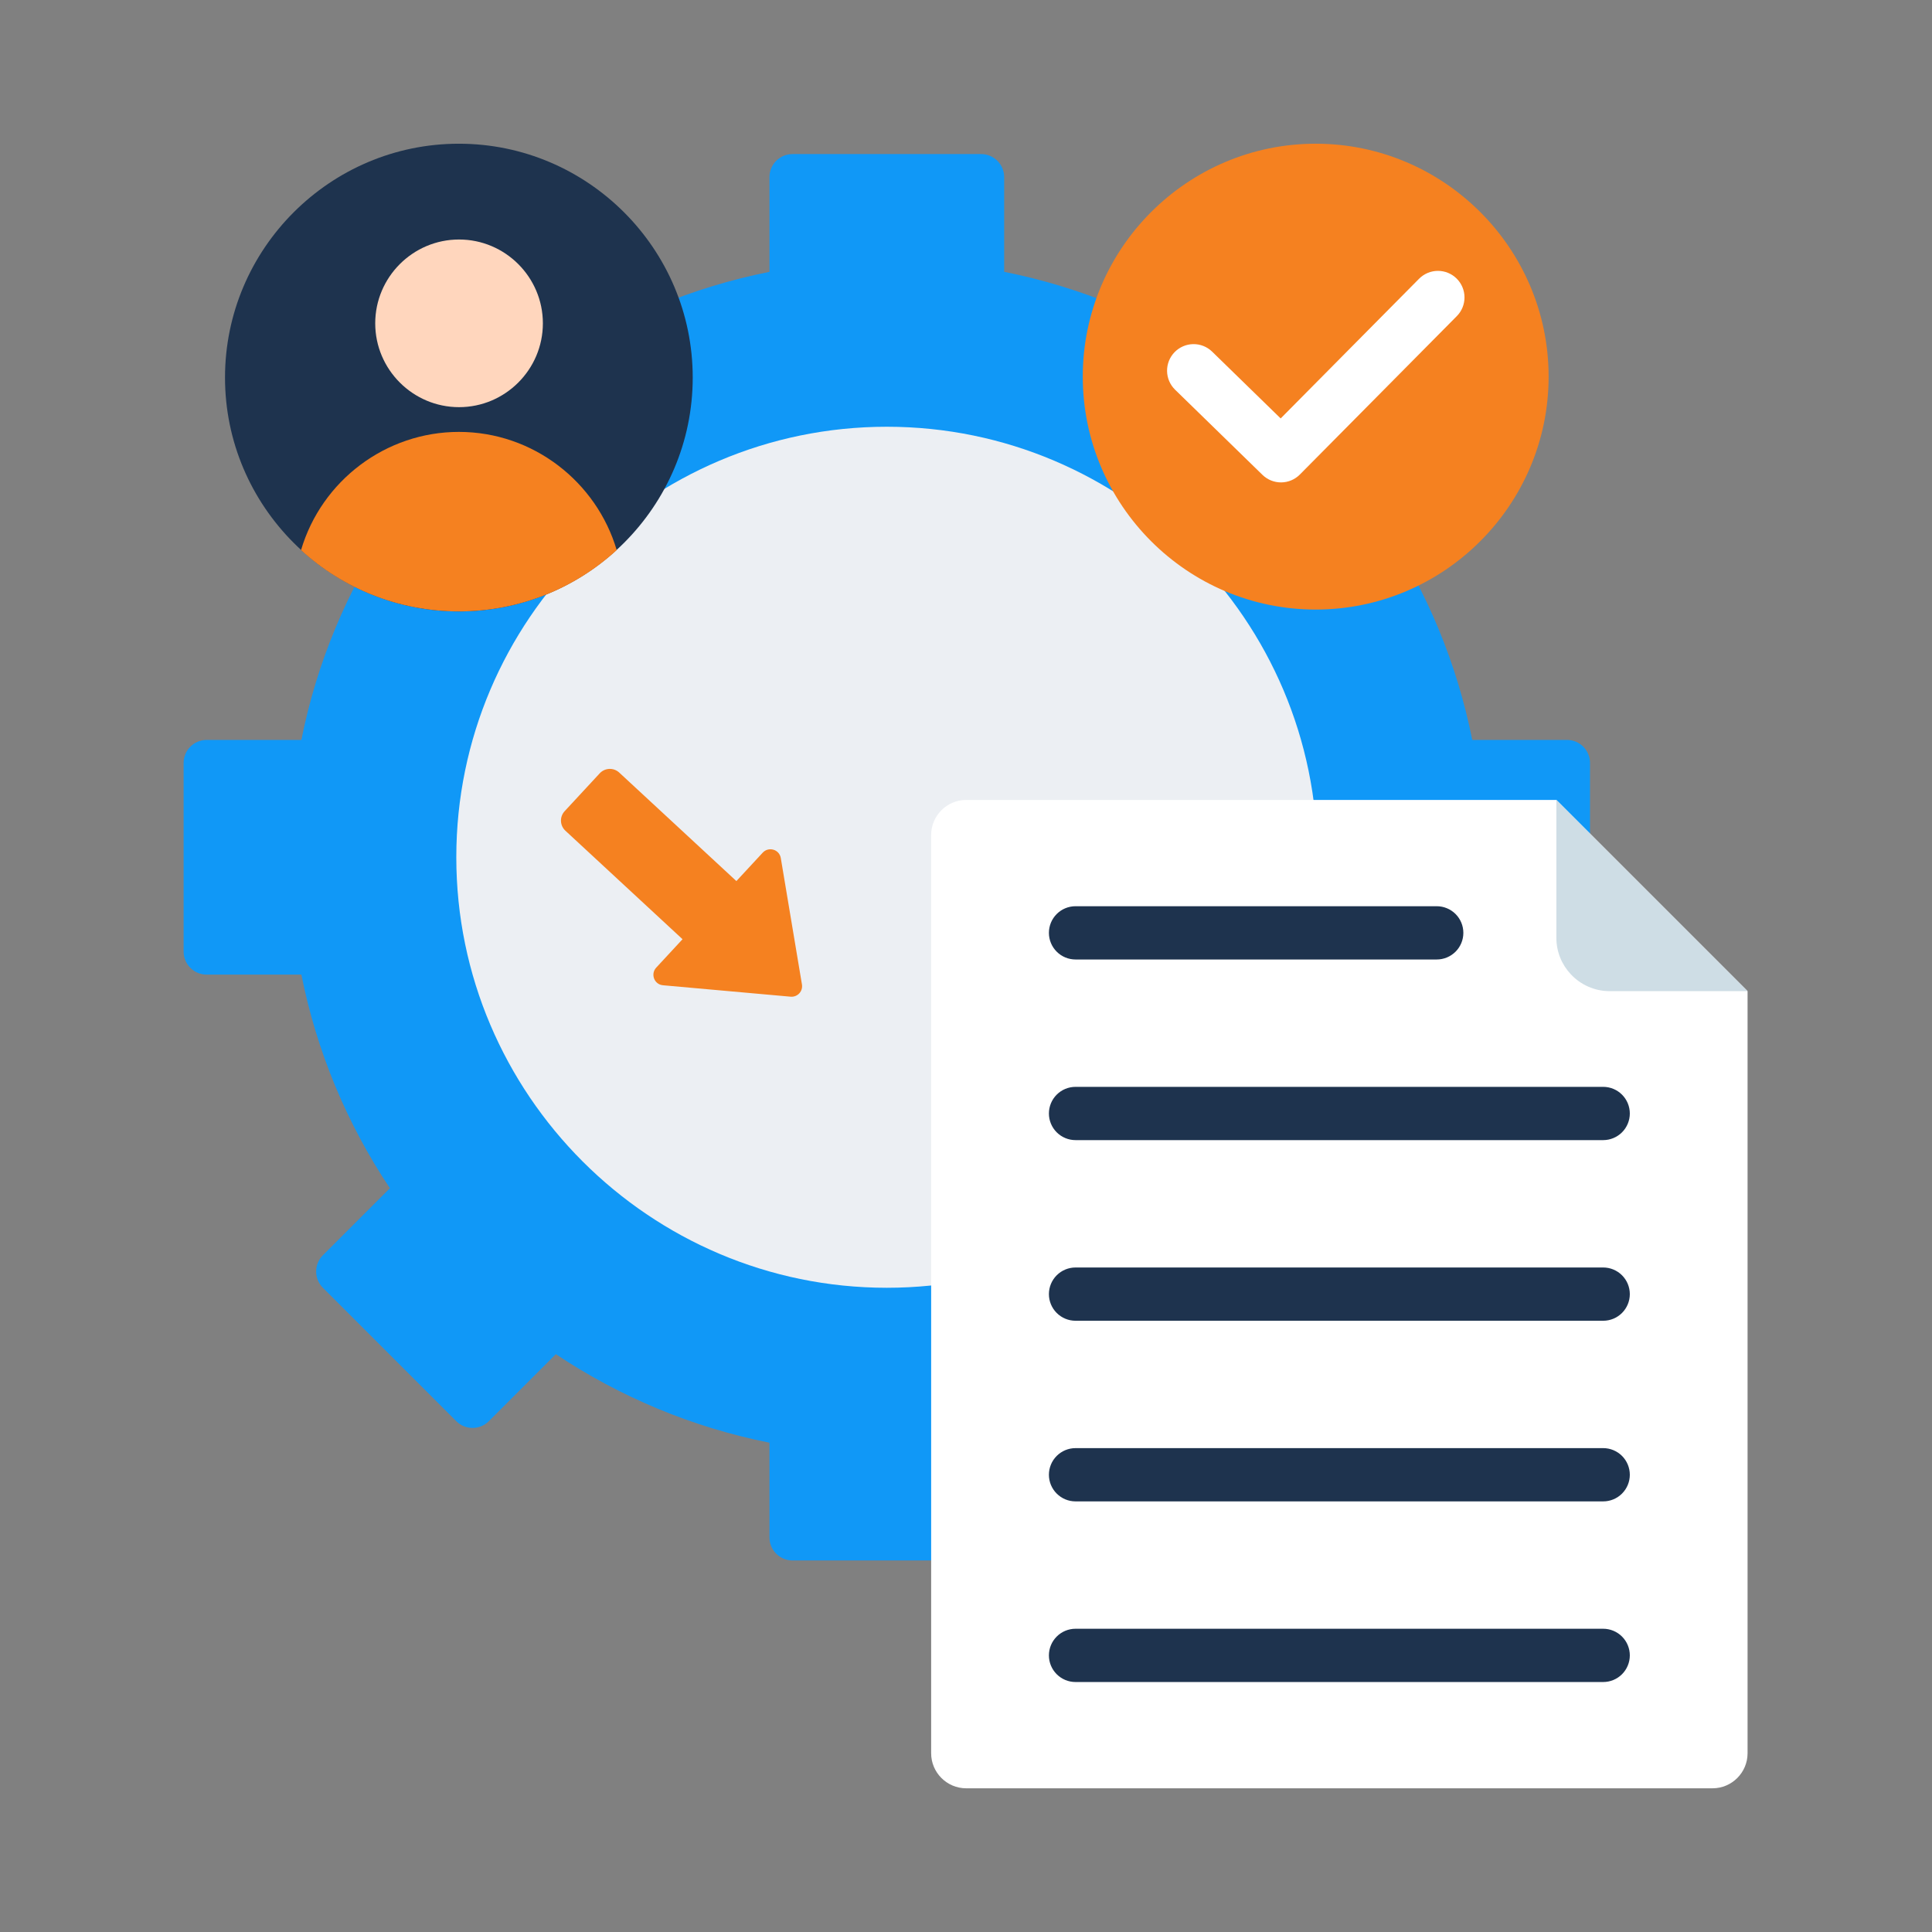
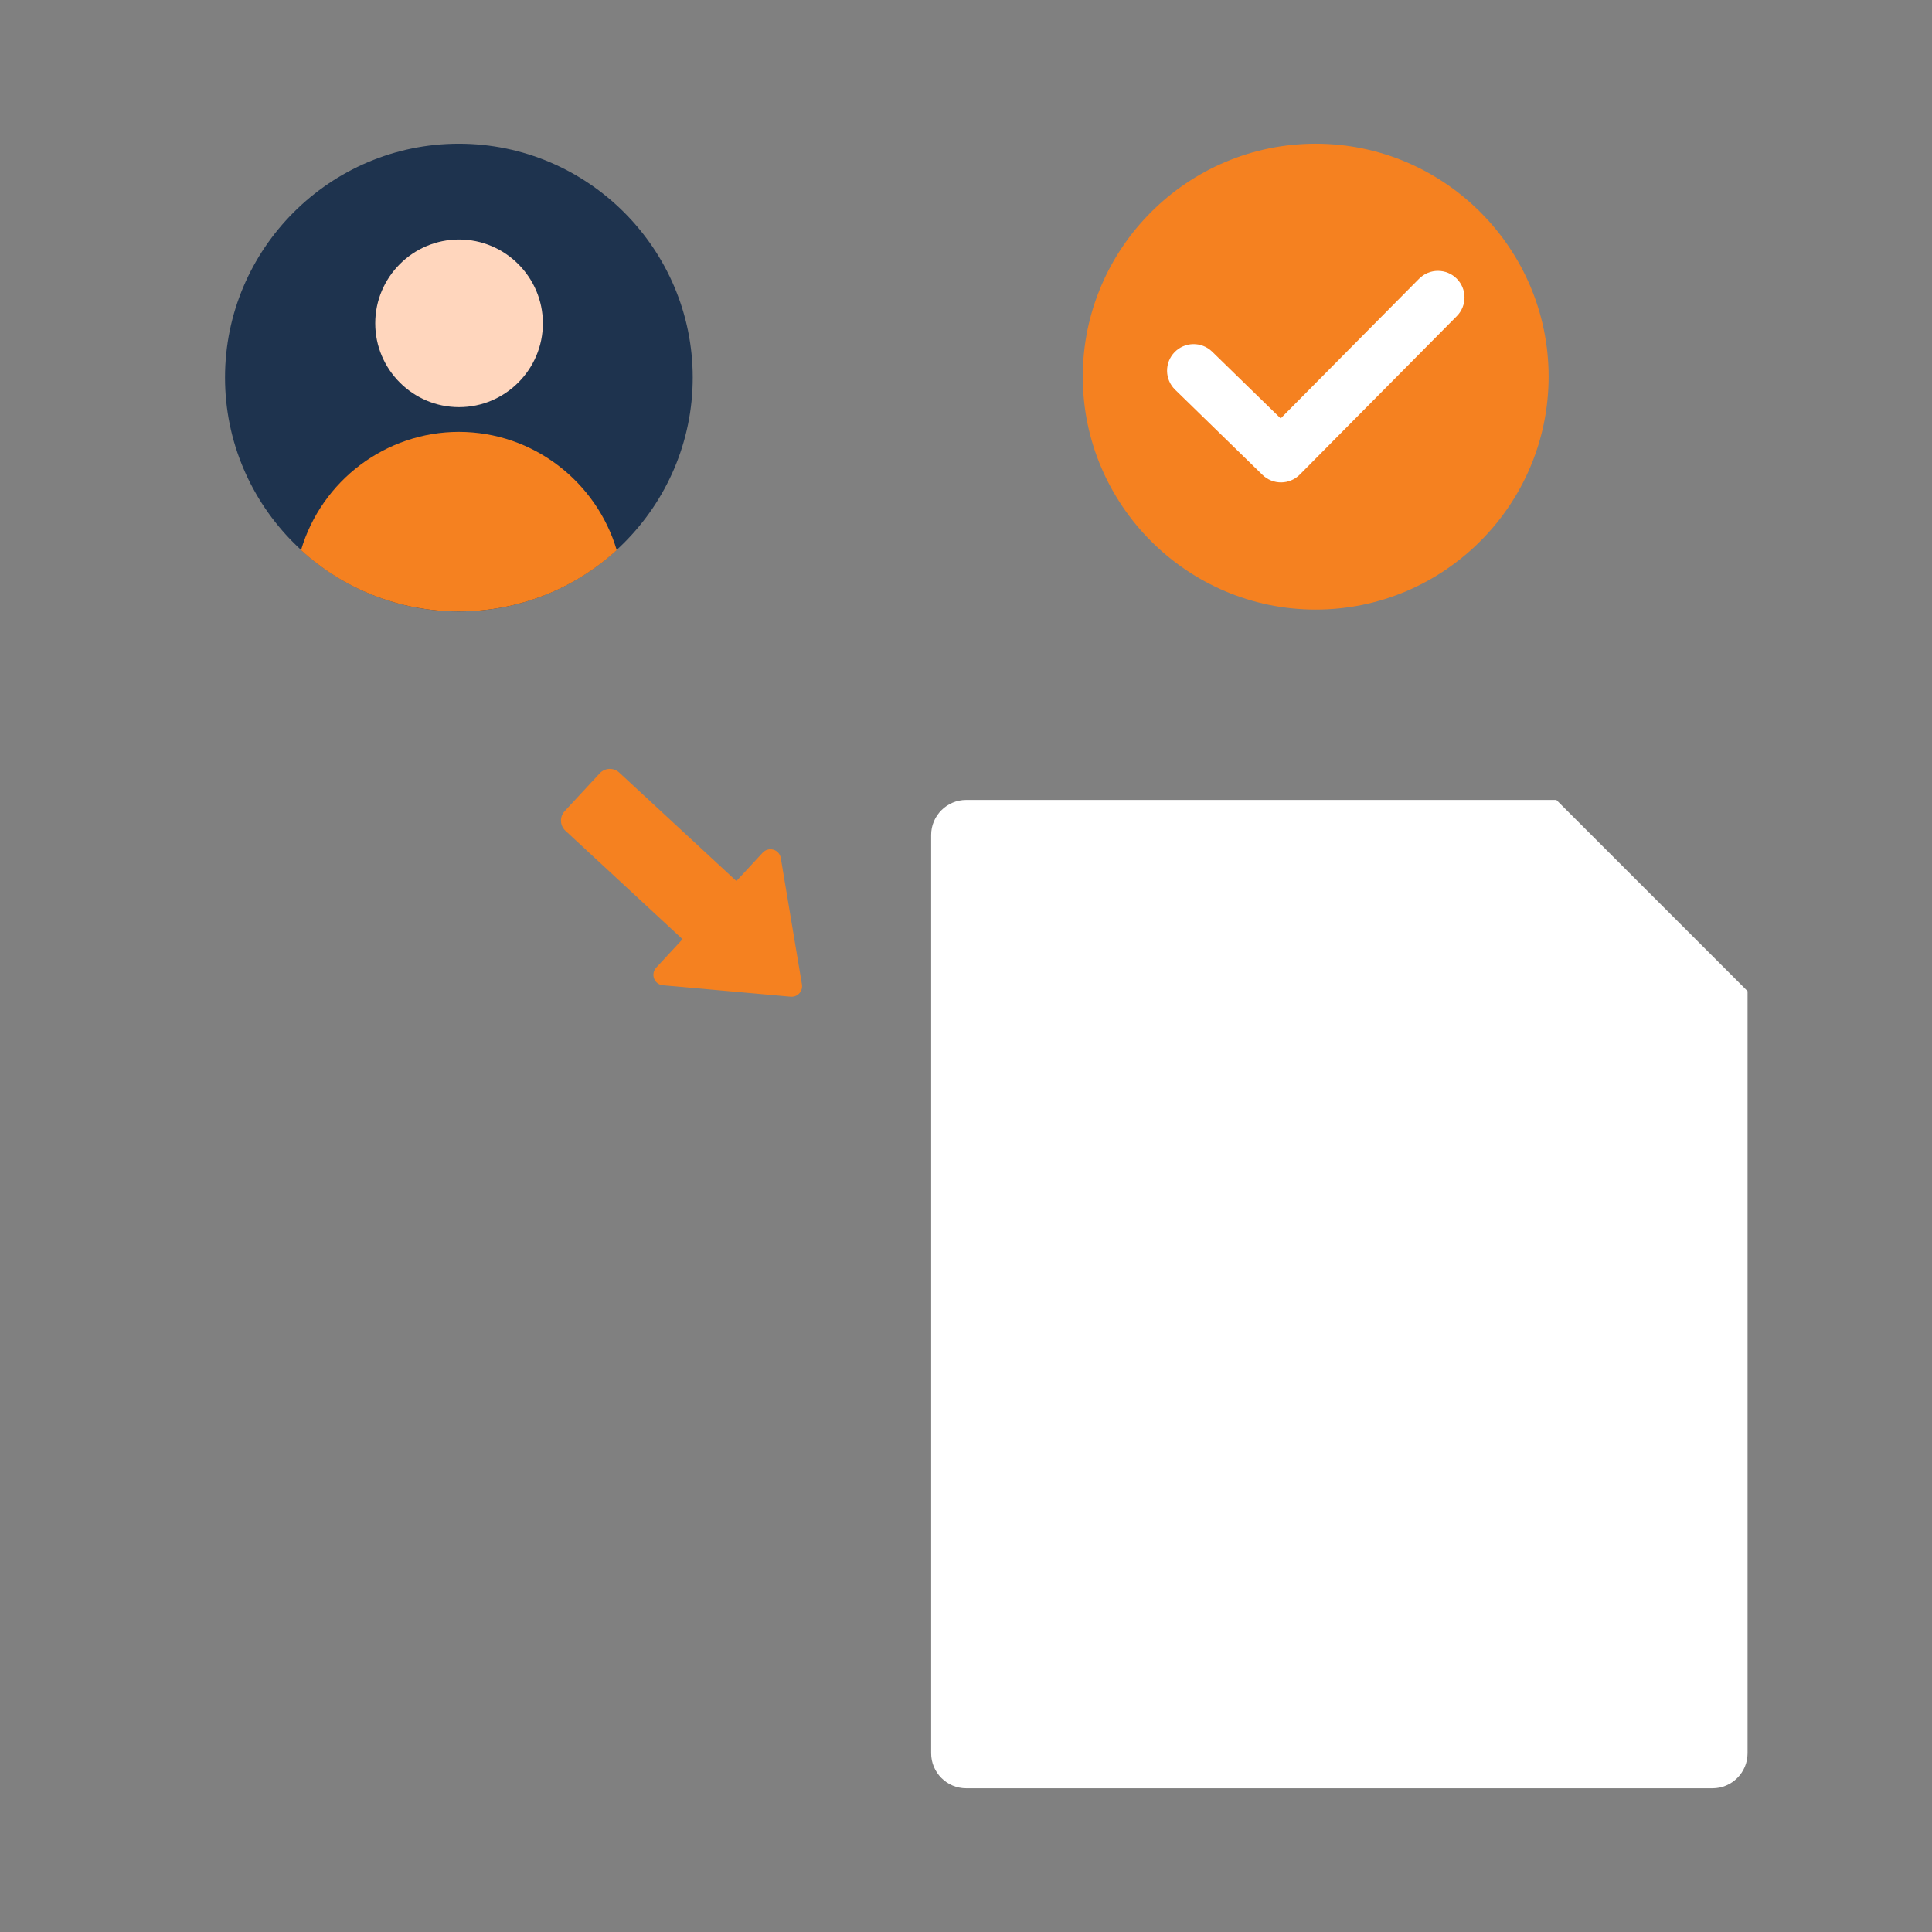
<svg xmlns="http://www.w3.org/2000/svg" width="242" height="242" viewBox="0 0 242 242" fill="none">
  <rect x="0" y="0" width="242" height="242" fill="#808080" stroke="none" />
-   <path fill-rule="evenodd" clip-rule="evenodd" d="M99.263 19.298H122.9C124.486 19.298 125.78 20.592 125.78 22.178V34.049C135.513 35.989 144.564 39.818 152.536 45.138L160.935 36.739C162.056 35.618 163.886 35.618 165.008 36.739L181.721 53.454C182.843 54.576 182.843 56.405 181.721 57.527L173.323 65.926C178.738 74.031 182.506 83.122 184.413 92.681H196.283C197.869 92.681 199.163 93.975 199.163 95.562V119.199C199.163 120.785 197.869 122.078 196.283 122.078H184.413C182.473 131.812 178.644 140.862 173.323 148.835L181.721 157.233C182.843 158.355 182.843 160.184 181.721 161.306L165.008 178.019C163.886 179.141 162.056 179.141 160.934 178.019L152.537 169.622C144.431 175.036 135.34 178.804 125.78 180.712V192.581C125.78 194.167 124.486 195.461 122.9 195.461H99.263C97.677 195.461 96.383 194.167 96.383 192.581V180.712C86.65 178.772 77.599 174.942 69.626 169.622L61.228 178.02C60.107 179.141 58.277 179.141 57.156 178.02L40.442 161.306C39.32 160.184 39.32 158.355 40.442 157.233L48.839 148.835C43.424 140.73 39.656 131.638 37.75 122.078H25.88C24.294 122.078 23 120.785 23 119.199V95.562C23 93.975 24.294 92.681 25.88 92.681H37.75C39.69 82.948 43.52 73.897 48.84 65.925L40.442 57.527C39.32 56.406 39.32 54.576 40.442 53.454L57.156 36.741C58.277 35.619 60.107 35.619 61.228 36.741L69.626 45.139C77.732 39.724 86.823 35.957 96.383 34.05V22.179C96.383 20.593 97.677 19.3 99.263 19.3L99.263 19.298Z" fill="#1098F7" />
-   <path fill-rule="evenodd" clip-rule="evenodd" d="M111.082 161.305C140.783 161.305 165.008 137.08 165.008 107.379C165.008 77.678 140.783 53.453 111.082 53.453C81.38 53.453 57.156 77.678 57.156 107.379C57.156 137.081 81.38 161.305 111.082 161.305Z" fill="#ECEFF3" />
  <path fill-rule="evenodd" clip-rule="evenodd" d="M92.239 110.363L95.535 106.804C96.264 106.017 97.617 106.375 97.802 107.482L100.451 123.313C100.484 123.512 100.472 123.716 100.414 123.909C100.356 124.102 100.255 124.279 100.118 124.427C99.981 124.574 99.812 124.689 99.624 124.761C99.436 124.833 99.234 124.862 99.033 124.844L83.046 123.413C81.928 123.313 81.468 121.99 82.197 121.204L85.493 117.645L70.818 104.051C70.483 103.74 70.284 103.308 70.267 102.85C70.249 102.393 70.414 101.947 70.724 101.611L75.123 96.863C75.434 96.528 75.866 96.33 76.324 96.312C76.781 96.295 77.227 96.459 77.563 96.77L92.239 110.364V110.363Z" fill="#F58120" />
  <path fill-rule="evenodd" clip-rule="evenodd" d="M164.802 76.353C180.872 76.353 193.978 63.247 193.978 47.177C193.978 31.107 180.872 18.001 164.802 18.001C148.732 18.001 135.626 31.107 135.626 47.177C135.626 63.247 148.732 76.353 164.802 76.353Z" fill="#F58120" />
  <path fill-rule="evenodd" clip-rule="evenodd" d="M177.757 34.91C178.065 34.6 178.431 34.354 178.834 34.185C179.237 34.017 179.669 33.93 180.106 33.929C180.543 33.928 180.976 34.012 181.38 34.178C181.784 34.345 182.151 34.589 182.461 34.897C182.771 35.205 183.017 35.571 183.185 35.974C183.353 36.377 183.44 36.809 183.442 37.246C183.443 37.683 183.358 38.116 183.192 38.52C183.026 38.924 182.782 39.291 182.474 39.601L162.814 59.444C162.197 60.065 161.359 60.418 160.483 60.425C159.608 60.432 158.764 60.094 158.137 59.483L147.17 48.794C146.547 48.176 146.193 47.338 146.185 46.461C146.178 45.585 146.516 44.74 147.127 44.112C147.739 43.483 148.574 43.121 149.45 43.105C150.327 43.089 151.175 43.419 151.809 44.025L160.415 52.413L177.756 34.91H177.757ZM116.635 219.612V104.588C116.635 102.172 118.606 100.201 121.022 100.201H194.949L218.898 124.15V219.612C218.898 222.029 216.927 224 214.51 224H121.022C118.606 224 116.635 222.029 116.635 219.612V219.612Z" fill="white" />
-   <path fill-rule="evenodd" clip-rule="evenodd" d="M134.721 120.184C133.836 120.184 132.987 119.832 132.362 119.207C131.736 118.581 131.385 117.733 131.385 116.848C131.385 115.963 131.736 115.114 132.362 114.489C132.987 113.863 133.836 113.512 134.721 113.512H179.962C180.847 113.512 181.695 113.863 182.321 114.489C182.947 115.114 183.298 115.963 183.298 116.848C183.298 117.733 182.947 118.581 182.321 119.207C181.695 119.832 180.847 120.184 179.962 120.184H134.721ZM134.721 210.688C133.836 210.688 132.987 210.337 132.362 209.711C131.736 209.086 131.385 208.237 131.385 207.352C131.385 206.468 131.736 205.619 132.362 204.994C132.987 204.368 133.836 204.016 134.721 204.016H200.813C201.697 204.016 202.546 204.368 203.172 204.994C203.797 205.619 204.149 206.468 204.149 207.352C204.149 208.237 203.797 209.086 203.172 209.711C202.546 210.337 201.697 210.688 200.813 210.688H134.721ZM134.721 188.062C133.836 188.062 132.987 187.711 132.362 187.085C131.736 186.46 131.385 185.611 131.385 184.726C131.385 183.842 131.736 182.993 132.362 182.367C132.987 181.742 133.836 181.39 134.721 181.39H200.813C201.697 181.39 202.546 181.742 203.172 182.367C203.797 182.993 204.149 183.842 204.149 184.726C204.149 185.611 203.797 186.46 203.172 187.085C202.546 187.711 201.697 188.062 200.813 188.062H134.721ZM134.721 165.436C133.836 165.436 132.987 165.085 132.362 164.459C131.736 163.833 131.385 162.985 131.385 162.1C131.385 161.215 131.736 160.367 132.362 159.741C132.987 159.116 133.836 158.764 134.721 158.764H200.813C201.697 158.764 202.546 159.116 203.172 159.741C203.797 160.367 204.149 161.215 204.149 162.1C204.149 162.985 203.797 163.833 203.172 164.459C202.546 165.085 201.697 165.436 200.813 165.436H134.721ZM134.721 142.81C133.836 142.81 132.987 142.458 132.362 141.833C131.736 141.207 131.385 140.359 131.385 139.474C131.385 138.589 131.736 137.741 132.362 137.115C132.987 136.489 133.836 136.138 134.721 136.138H200.813C201.697 136.138 202.546 136.489 203.172 137.115C203.797 137.741 204.149 138.589 204.149 139.474C204.149 140.359 203.797 141.207 203.172 141.833C202.546 142.458 201.697 142.81 200.813 142.81H134.721Z" fill="#1E334E" />
-   <path fill-rule="evenodd" clip-rule="evenodd" d="M194.949 100.2V117.475C194.949 119.237 195.637 120.843 196.759 122.038C197.978 123.336 199.709 124.15 201.623 124.15H218.898L199.162 104.414L194.949 100.2Z" fill="#CEDDE5" />
  <path fill-rule="evenodd" clip-rule="evenodd" d="M57.477 76.587C73.611 76.587 86.769 63.428 86.769 47.294C86.769 31.161 73.611 18.002 57.477 18.002C41.343 18.002 28.185 31.16 28.185 47.294C28.185 63.428 41.343 76.587 57.477 76.587Z" fill="#1E334E" />
  <path fill-rule="evenodd" clip-rule="evenodd" d="M77.249 68.907C74.728 60.373 66.8 54.099 57.478 54.099C48.353 54.099 40.282 60.182 37.706 68.908C42.917 73.677 49.858 76.586 57.477 76.586C65.097 76.586 72.038 73.676 77.249 68.907Z" fill="#F58120" />
  <path fill-rule="evenodd" clip-rule="evenodd" d="M57.5 51C63.283 51 68 46.283 68 40.5C68 34.717 63.283 30 57.5 30C51.717 30 47 34.717 47 40.5C47 46.283 51.717 51 57.5 51Z" fill="#FFD6BD" />
</svg>